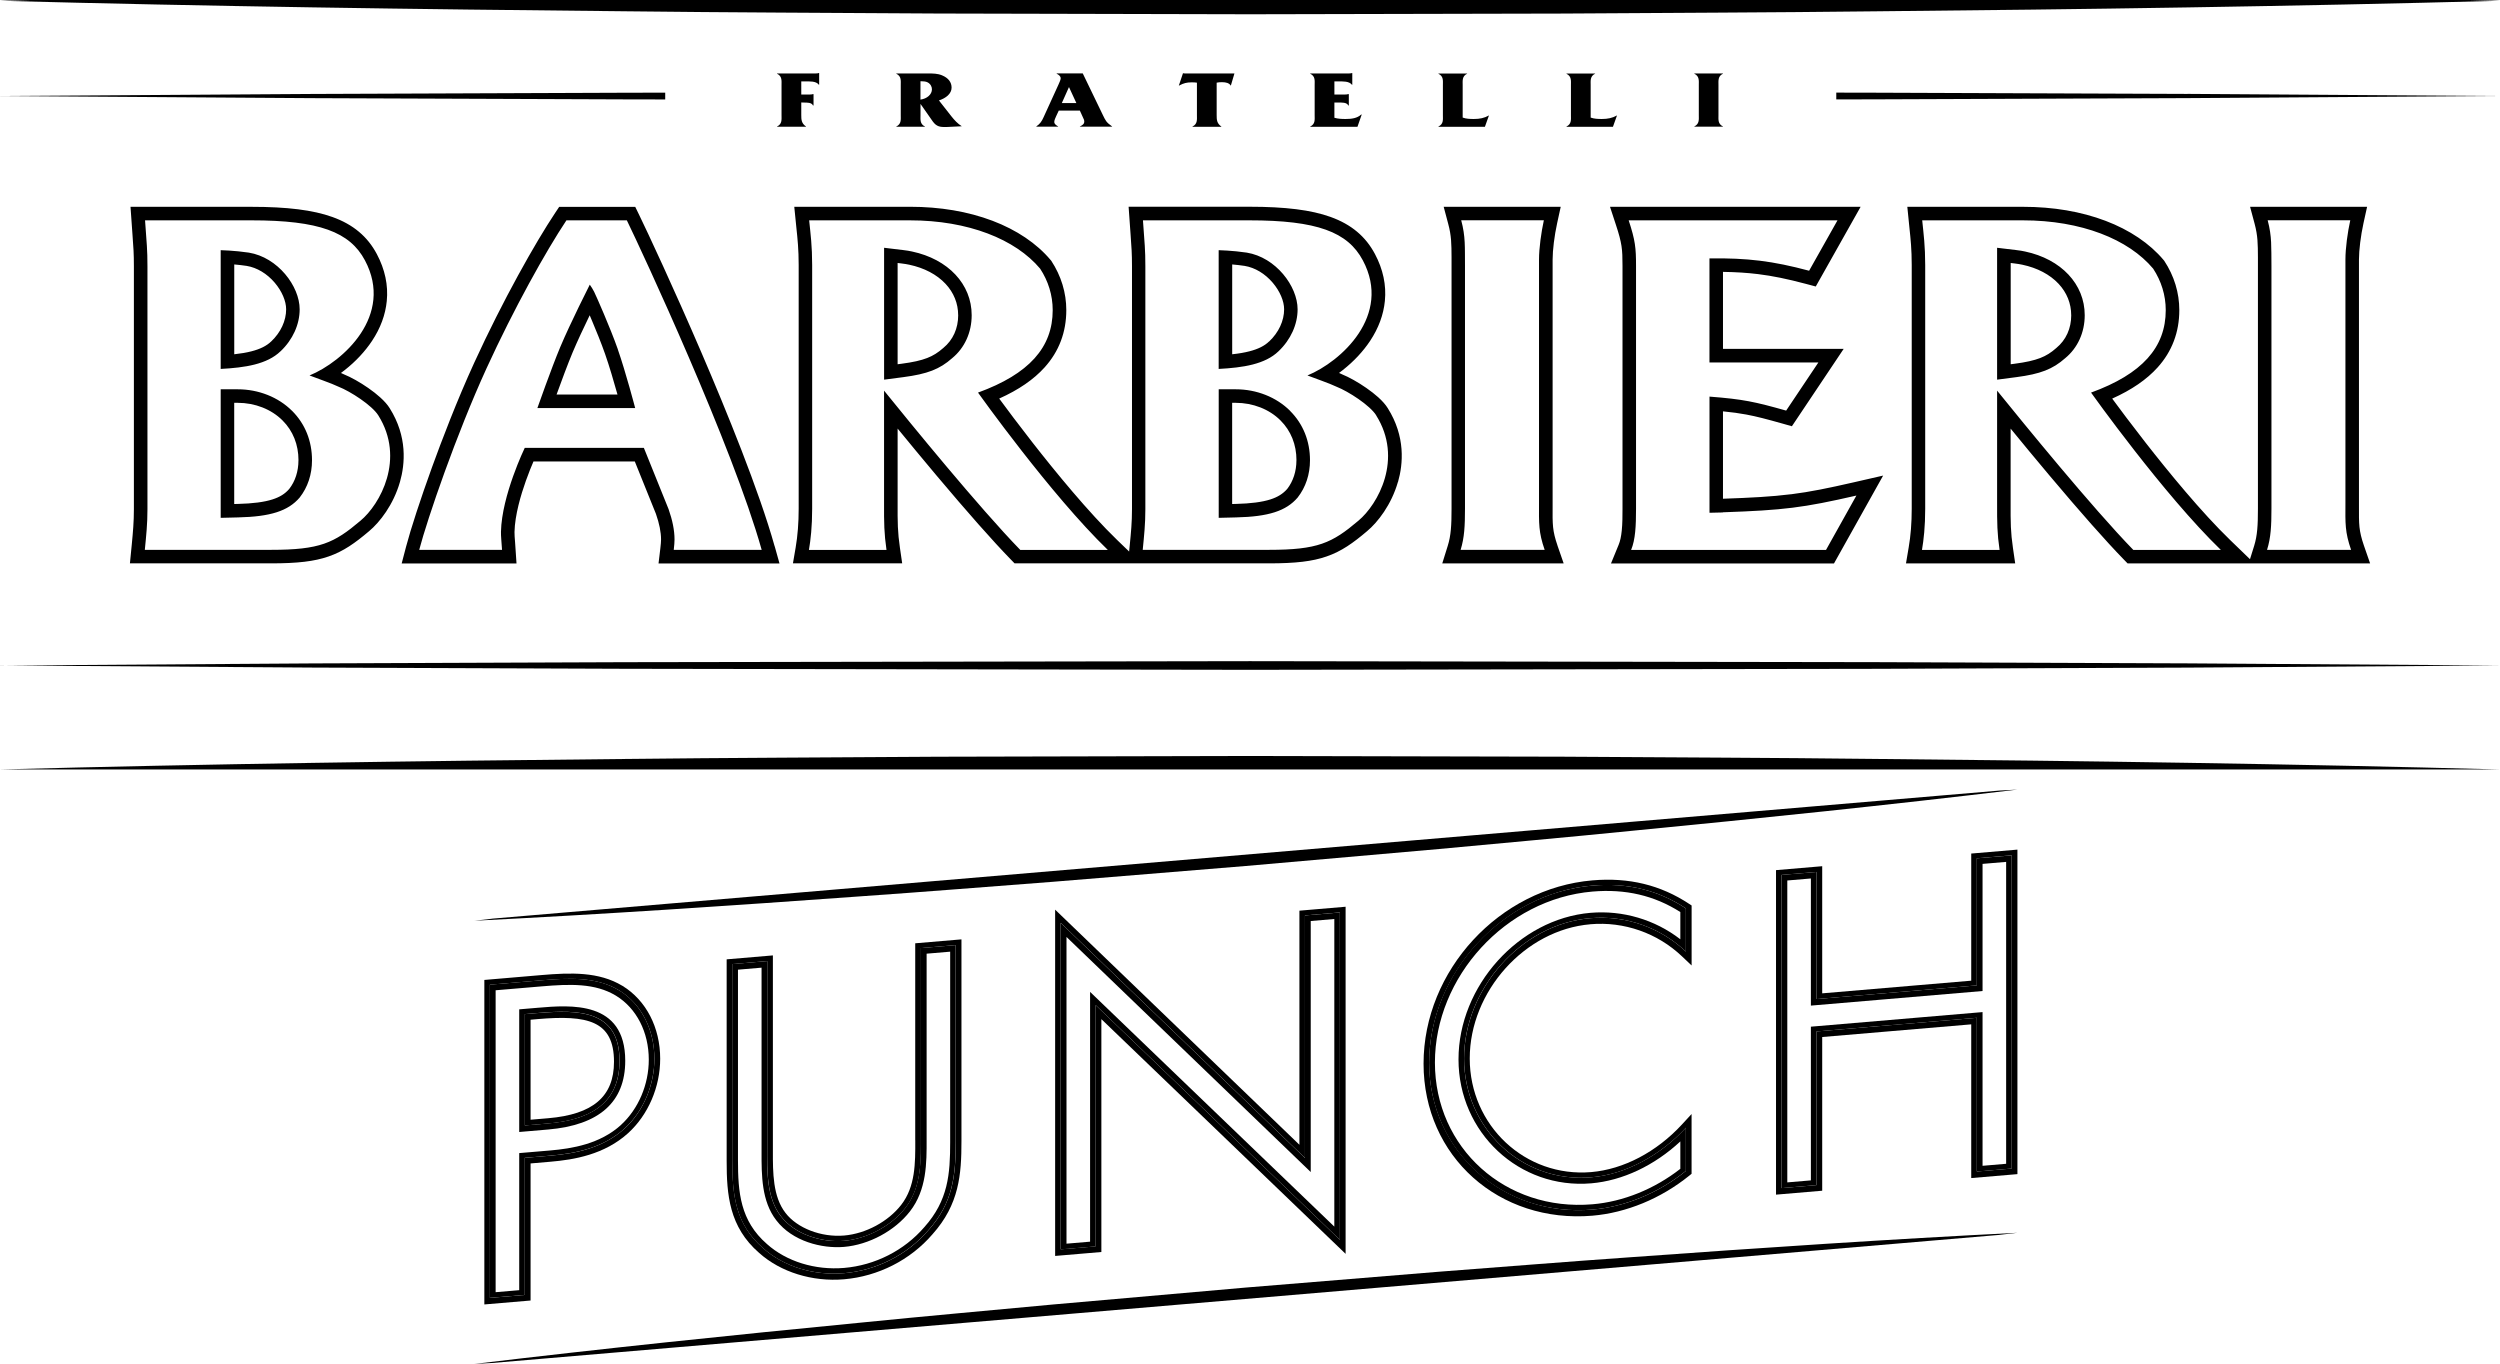
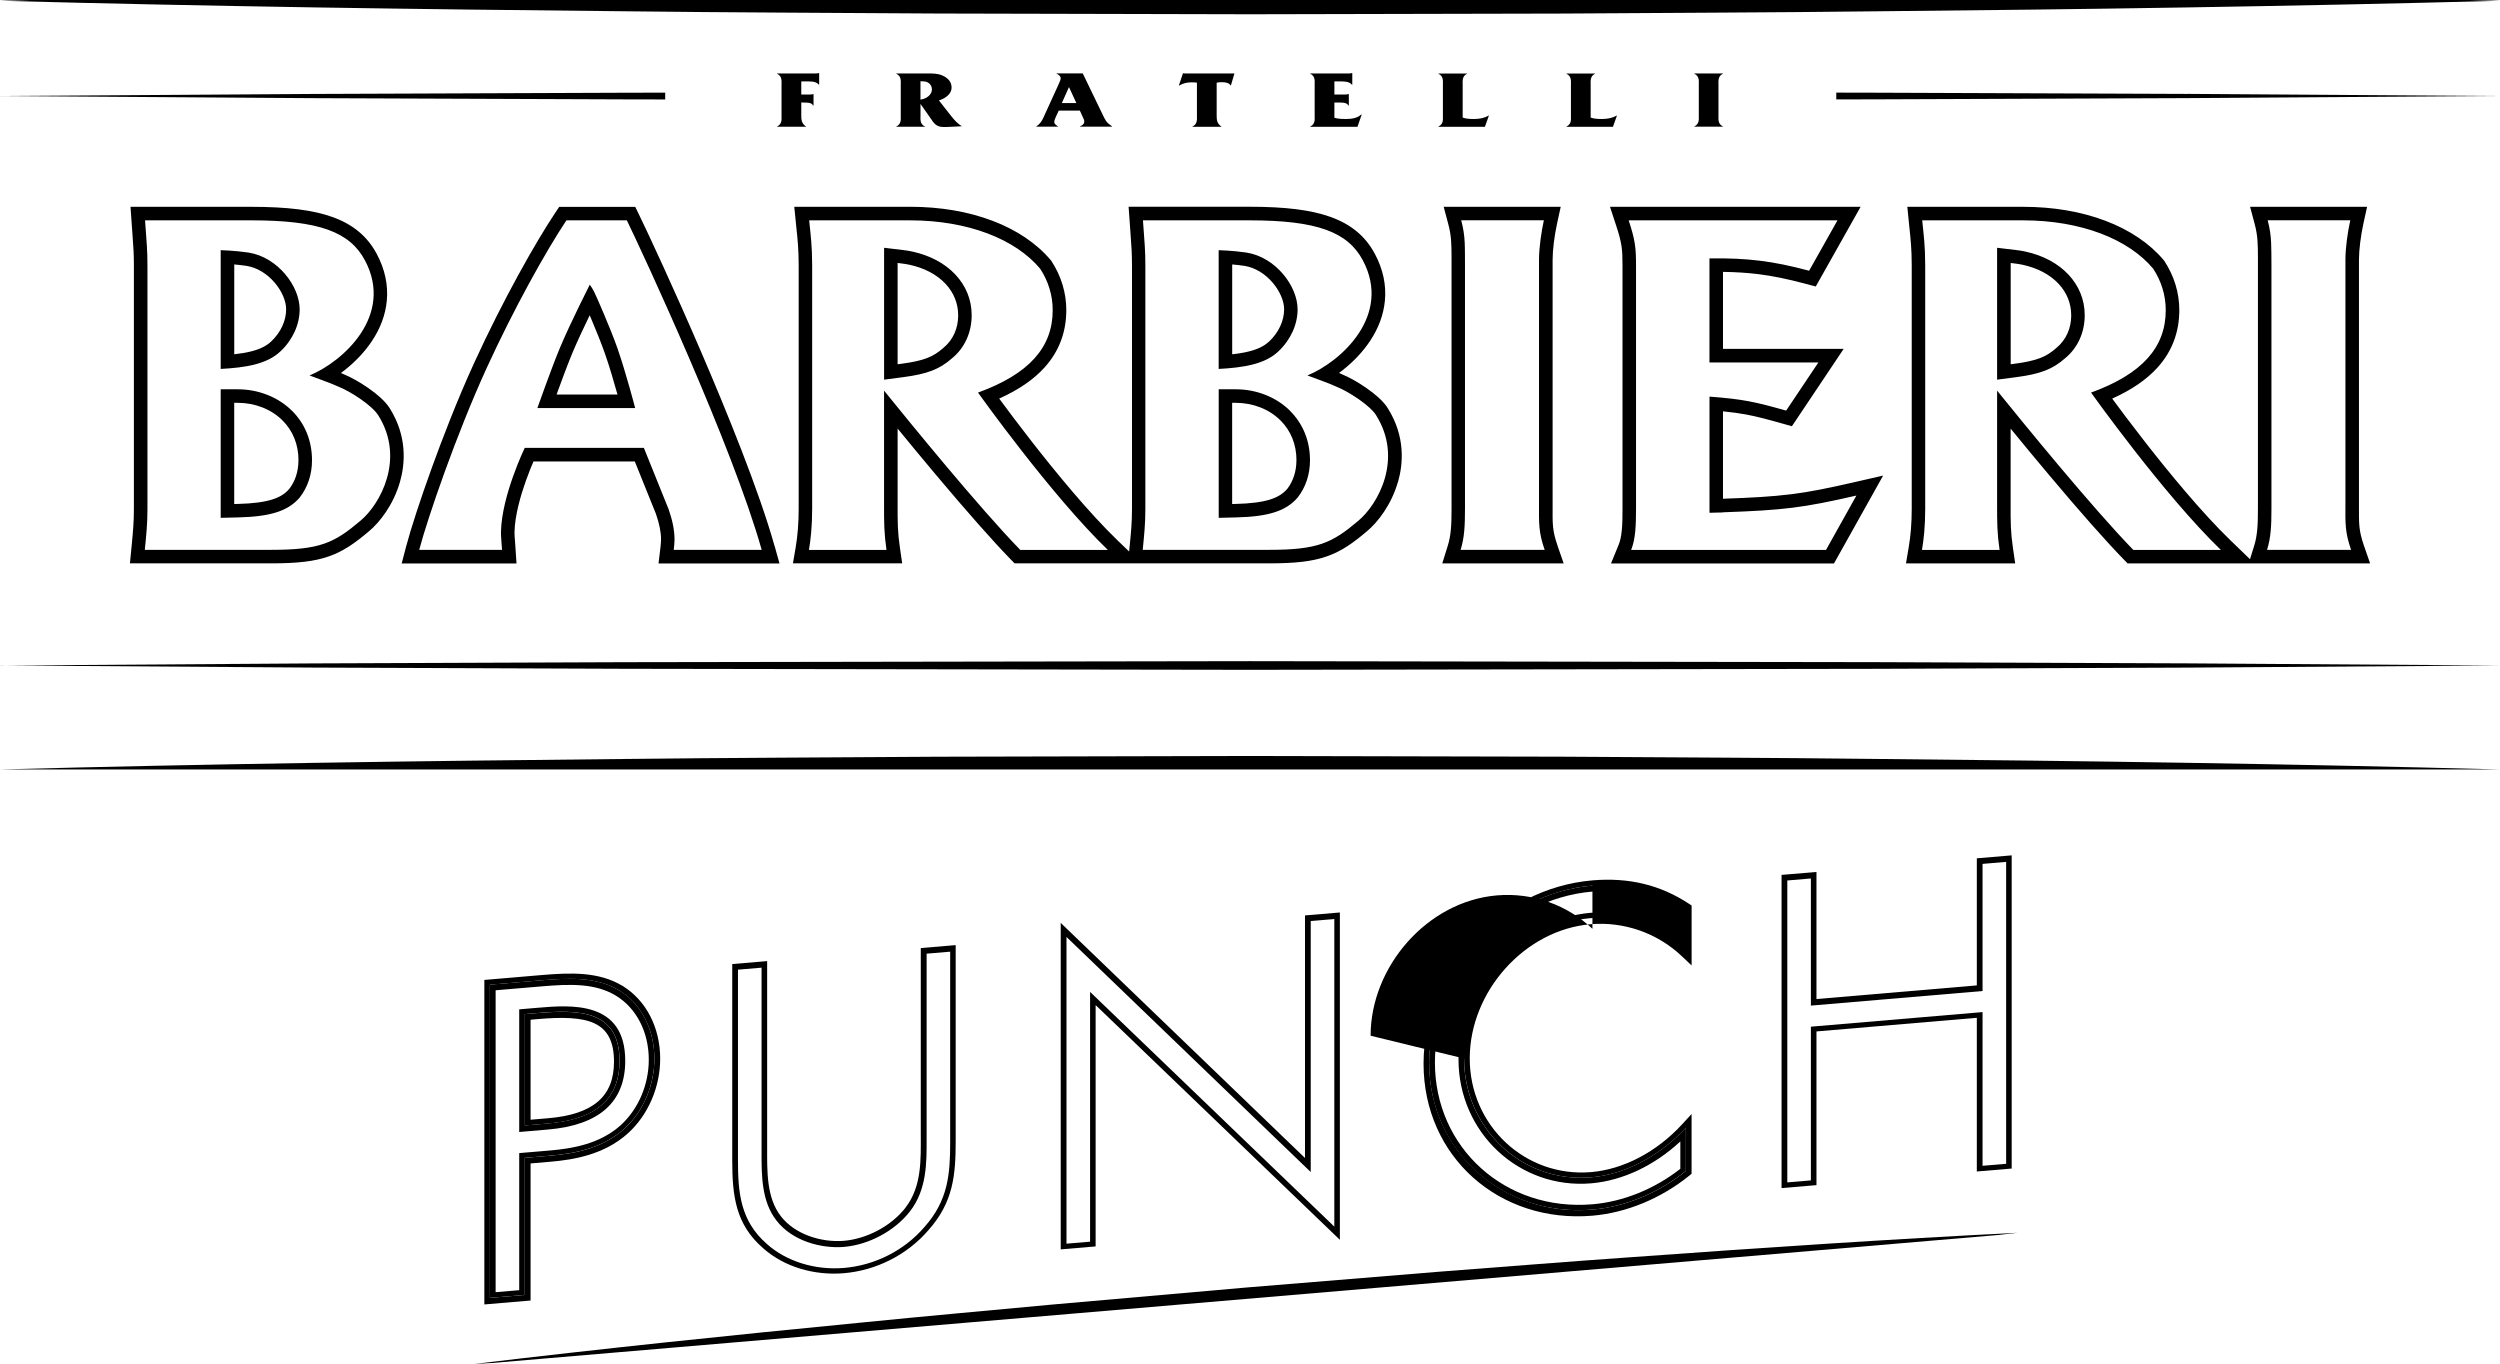
<svg xmlns="http://www.w3.org/2000/svg" id="Livello_2" data-name="Livello 2" viewBox="0 0 635.96 346.95">
  <path d="M0,169.3l79.5-.54,79.5-.31,158.99-.26,158.99.25,79.5.31,79.5.54-79.5.54-79.5.31-158.99.25-158.99-.26-79.5-.31-79.5-.54ZM300.93,18.63l.51.06h12.58l-.92,3.11c-.4-.69-1.24-.89-2.22-.89-.48,0-.92.01-1.38.12v8.24c0,1.17.02,2.1,1.19,2.92v.06h-7.35v-.06c1.33-.64,1.14-1.81,1.14-2.88v-8.28c-.46-.08-.87-.08-1.35-.08-1.26,0-2.04.22-3.07.76l-.19.09,1.06-3.17ZM239.65,19.17c1.6.66,2.42,1.75,2.42,3.12,0,1.55-1.44,2.68-3.22,3.26l3.22,4.1c.74.92,1.52,1.79,2.6,2.47l-3.73.18c-1.82.08-2.69-.1-3.64-1.38l-3.14-4.49v2.87c0,1.08-.19,2.24,1.13,2.88v.06h-7.29v-.06c1.33-.64,1.14-1.81,1.14-2.88v-7.66c0-1.08.19-2.25-1.14-2.88v-.07h8.03c1.33,0,2.42-.01,3.63.48ZM234.42,20.68h-.27v4.66c1.68-.23,2.92-1.32,2.92-2.62,0-.66-.35-1.36-1.08-1.76-.47-.24-1.04-.29-1.58-.29ZM438.3,18.68v.07c-1.33.63-1.15,1.81-1.15,2.88v7.68c0,1.07-.18,2.22,1.15,2.86v.06h-7.3v-.06c1.33-.64,1.15-1.79,1.15-2.86v-7.68c0-1.08.18-2.25-1.15-2.88v-.07h7.3ZM405.78,18.68v.07c-1.33.63-1.14,1.81-1.14,2.9v8.26c.86.32,1.87.36,2.84.36,1.49,0,2.66-.23,3.86-.91l-1.03,2.89h-11.83v-.06c1.33-.64,1.14-1.79,1.14-2.86v-7.68c0-1.08.18-2.25-1.14-2.88v-.07h7.3ZM373.22,18.68v.07c-1.33.63-1.14,1.81-1.14,2.9v8.26c.86.32,1.87.36,2.84.36,1.5,0,2.66-.23,3.85-.91l-1.03,2.89h-11.83v-.06c1.34-.64,1.14-1.79,1.14-2.86v-7.68c0-1.08.2-2.25-1.14-2.88v-.07h7.3ZM208.38,18.56v2.99h-.08c-.73-.96-2.28-.84-3.61-.84h-.86v3.34h1.98c.41,0,.76-.02,1-.11h.14v2.89h-.14c-.35-.78-1.46-.74-2.44-.74l-.54-.03v3.18c0,1.18.02,2.12,1.2,2.94v.06h-7.36v-.06c1.33-.64,1.14-1.79,1.14-2.88v-7.68c0-1.06.18-2.24-1.14-2.86v-.07h9.5c.41,0,.84,0,1.14-.12h.08ZM344,18.58v3h-.07c-.74-.97-2.29-.87-3.61-.87h-.87v3.34h2.53c.38,0,.75-.02,1-.11h.14v2.89h-.14c-.38-.83-1.62-.74-2.62-.74h-.91v3.87c.91.27,1.9.31,2.85.31,1.52,0,2.93-.18,3.96-1.13h.14l-1.08,3.11h-12.02v-.06c1.33-.64,1.13-1.79,1.13-2.86v-7.71c0-1.06.2-2.24-1.13-2.86v-.07h9.48c.41,0,.84,0,1.15-.1h.07ZM275.44,18.68l5.12,10.61c.66,1.32.79,1.79,2.34,2.88v.06h-8.19v-.06c.62-.32,1.11-.59,1.11-1.26,0-.35-.06-.45-.22-.78l-.9-1.99h-5.37l-.65,1.39c-.19.41-.49,1.06-.49,1.48,0,.58.49.84.98,1.16v.06h-5.56v-.06c1.03-.72,1.39-1.32,1.87-2.37l3.75-8.22c.15-.41.59-1.21.59-1.64,0-.56-.49-.92-1.03-1.19v-.07h6.65ZM271.94,22.17h-.02l-1.81,4.05h3.7l-1.87-4.05ZM602.91,143.32h-29.46,0s-32.23,0-32.23,0l-1.01-1.04c-4.57-4.7-10.94-11.91-18.94-21.42-3.53-4.2-6.92-8.3-9.8-11.83v18.77c-.02,5.25,0,7.53.59,11.59l.57,3.93h-27.78l.68-4.02c.52-2.97.78-6.3.78-9.89v-61.99c0-3.96-.28-6.62-.58-9.44l-.54-5.37h29.42c7.69,0,14.76,1.2,20.99,3.56,6.16,2.33,11.26,5.78,14.77,9.96l.18.22c2.53,3.84,3.83,8.14,3.83,12.54,0,5.61-1.86,10.52-5.51,14.57-2.79,3.09-6.58,5.7-11.56,7.94,1.85,2.53,4.85,6.53,8.41,11.1,5.81,7.44,14.27,17.8,21.62,24.9l5.02,4.85,1.06-3.4c.81-2.61.96-5.23.96-9.45v-63.91c-.02-3.46-.03-5.51-.84-8.56l-1.16-4.33h29.77l-.92,4.18c-.7,3.2-1.15,6.84-1.15,9.26v62.67c-.01,2.28-.02,3.91.13,5.37.16,1.44.49,2.84,1.12,4.67l1.58,4.56ZM564.94,139.88c-14.5-14.01-33.01-40.01-33.01-40.01,13-4.74,19-11.5,19-20.98,0-3.79-1.14-7.41-3.2-10.55-6.27-7.48-18.29-12.29-33.13-12.29h-25.62c.36,3.56.76,6.52.76,11.38v61.99c0,4.53-.39,7.95-.82,10.47h19.74c-.62-4.26-.64-6.75-.63-12.09v-28.43c6.64,8.21,24.15,29.71,34.65,40.52h22.26ZM598.08,139.88c-1.57-4.54-1.47-6.67-1.44-11.97v-61.87c0-2.92.55-6.91,1.23-10h-21.01c1.11,4.18.9,6.81.96,11.61v61.75c0,4.35-.15,7.37-1.12,10.47h21.39ZM455.58,125.74c4.94-.62,9.57-1.58,15.91-3.03l7.55-1.73-12.5,22.35h-56.73l1.95-4.75c.38-.92.64-2.1.79-3.62.18-1.72.19-3.77.19-5.55v-61.75c0-2.19-.04-3.65-.26-5.1-.22-1.43-.63-3-1.44-5.44l-1.48-4.51h63.75l-11.41,20.27-2.59-.69c-4.65-1.24-8.37-2-12.07-2.46-2.77-.34-5.63-.52-8.94-.57v19.59h30.7l-13.17,19.68-2.4-.68c-4.05-1.14-6.58-1.81-9.21-2.3-1.76-.33-3.59-.58-5.92-.81v22.23c7.19-.25,12.35-.52,17.27-1.14ZM438.26,130.32v.04l-3.39.08v-29.55c8.64.67,11.5,1.31,19.5,3.56l8.2-12.25h-27.71v-26.47c9.68-.12,16.04.65,25.35,3.14l7.22-12.82h-53.12c1.68,5.11,1.87,6.99,1.87,11.62v61.75c0,4.39-.16,7.83-1.25,10.47h49.58l7.73-13.83c-13.56,3.11-18.44,3.72-33.99,4.26ZM530.32,80.17c0,4.43-1.81,8.35-4.96,10.94-3.18,2.81-6.31,4.03-12.43,4.83l-4.9.64v-33.55l4.85.58c.91.11,1.63.22,2.27.37,9.19,1.95,15.17,8.31,15.17,16.19ZM526.88,80.17c0-2.97-1.11-5.73-3.2-7.97-2.22-2.37-5.41-4.05-9.23-4.86-.55-.12-1.16-.22-1.97-.32l-.99-.12v25.76l1.01-.13c2.89-.38,4.89-.83,6.52-1.46,1.51-.59,2.73-1.35,4.07-2.54,2.49-2.05,3.8-4.99,3.8-8.37ZM157.17,88.9c2,5.71,4.41,14.91,4.41,14.91h-24.88s3.57-10.15,5.8-15.48c2.57-6.12,7.53-15.92,7.53-15.92,0,0,.99,1.31,1.66,3.03-.12-.32,3.48,7.73,5.49,13.45ZM157.08,100.37c-.92-3.29-2.1-7.32-3.16-10.33-.97-2.77-2.32-6.08-3.29-8.37-.22-.52-.42-1.01-.62-1.47-1.5,3.09-3.18,6.68-4.35,9.46-1.23,2.94-2.91,7.47-4.08,10.71h15.5ZM101.74,122.6c-1.66,5.8-5.14,10.27-7.85,12.52-3.54,3-6.51,5.13-10.32,6.44-3.61,1.25-7.85,1.75-14.64,1.75h-35.88l.47-4.77c.31-3.24.54-5.75.54-9.02v-61.74c0-3.29-.11-4.8-.36-8.12l-.5-7.05h30.73c9.15,0,15.7.82,20.63,2.59,2.67.96,4.88,2.19,6.76,3.77,1.86,1.56,3.34,3.41,4.54,5.66,2.07,3.9,2.93,7.92,2.53,11.95-.34,3.48-1.6,6.9-3.75,10.14-1.77,2.67-4.16,5.24-6.94,7.42-.32.25-.65.5-.97.74.29.12.56.24.79.36,1.72.69,4.05,1.99,6.16,3.46,1.14.79,2.16,1.59,3.03,2.38,1.08.98,1.88,1.88,2.43,2.77,4.53,7.21,3.91,14.18,2.6,18.77ZM96.23,105.66c-1.6-2.55-7.06-6.09-10.14-7.3-1.58-.79-6.2-2.38-7.35-2.85,8.51-3.5,21.56-15.25,14.1-29.27-3.84-7.23-11.65-10.19-28.89-10.19h-27.05c.42,5.98.61,7.35.61,11.73v61.74c0,3.83-.31,6.67-.67,10.35h32.09c12.43,0,16.05-1.71,22.76-7.4,5-4.15,11.47-15.77,4.54-26.81ZM74.31,104.52c3.31,3.31,5.06,7.66,5.06,12.57,0,3.59-1.09,6.86-3.14,9.48-2.94,3.43-7.44,4.86-15.65,5.05l-4.44.11v-32.7h4.33c5.3,0,10.34,2,13.83,5.49ZM75.93,117.09c0-3.98-1.4-7.49-4.06-10.14-2.85-2.85-7-4.48-11.4-4.48h-.89v25.74l.91-.02c3.82-.09,6.71-.47,8.83-1.15,1.87-.6,3.19-1.42,4.26-2.67,1.52-1.95,2.34-4.48,2.34-7.27ZM71.37,89.35c-3.42,3.32-9.01,4.17-15.23,4.5v-30.21s3.56.08,7.15.62c7.38,1.2,12.94,8.54,12.94,14.43,0,3.79-1.72,7.7-4.86,10.67ZM68.97,86.88c2.44-2.3,3.82-5.28,3.82-8.2,0-2.1-1.08-4.62-2.89-6.75-1.98-2.33-4.52-3.85-7.14-4.29-.98-.15-2.05-.27-3.17-.37v22.85c1.69-.18,3.13-.43,4.37-.75,2.23-.57,3.87-1.39,5.02-2.51ZM396.19,138.76l1.58,4.56h-30.88l1.39-4.46c.82-2.61.97-5.23.97-9.45v-63.94c-.02-3.44-.03-5.48-.85-8.53l-1.15-4.33h29.77l-.91,4.17c-.7,3.2-1.15,6.84-1.15,9.27v62.69c-.02,2.26-.03,3.89.12,5.36.15,1.44.49,2.84,1.12,4.67ZM392.94,139.88c-1.57-4.54-1.46-6.67-1.44-11.97v-61.87c0-2.92.56-6.91,1.23-10h-21.02c1.12,4.18.91,6.81.96,11.61v61.75c0,4.35-.15,7.37-1.11,10.47h21.38ZM197.07,138.96l1.22,4.37h-30.77l.46-3.84c.12-1.01.18-1.76.18-2.25,0-1.87-.44-4.06-1.3-6.52l-5.38-13.34h-25.77c-.48,1.12-1.21,2.87-1.93,4.91-1.27,3.57-2.81,8.73-2.9,13.05-.01.6.05,1.44.15,2.66l.36,5.33h-29.21l1.13-4.31c1.16-4.42,3.68-12.13,6.57-20.12,2.47-6.81,6.33-16.95,10.74-26.59,7.29-15.93,15.6-30.64,20.6-38.15l1.02-1.53h19.36s.94,1.93.94,1.93c2.16,4.43,8.9,18.86,15.93,35.22,6.3,14.67,14.65,35.1,18.59,49.2ZM193.76,139.88c-7.37-26.31-30.38-75.79-34.3-83.83h-15.37c-5.24,7.87-13.37,22.46-20.34,37.68-7.66,16.76-14.99,38.08-17.11,46.15h21.07c-.13-2.01-.3-3.56-.27-4.62.2-9.25,6.05-21.33,6.05-21.33h30.3l6.29,15.6c.96,2.73,1.51,5.34,1.51,7.7,0,.66-.07,1.55-.2,2.65h22.37ZM355.61,122.6c-1.66,5.8-5.14,10.27-7.85,12.52-3.54,3-6.5,5.13-10.32,6.44-3.6,1.25-7.85,1.75-14.64,1.75h-32.5.01s-32.22,0-32.22,0l-1.01-1.04c-4.57-4.7-10.94-11.91-18.94-21.42-3.53-4.2-6.91-8.3-9.8-11.83v18.77c-.02,5.24,0,7.52.59,11.59l.57,3.93h-27.79l.69-4.02c.51-2.98.77-6.3.77-9.89v-61.99c0-3.94-.28-6.61-.58-9.44l-.54-5.37h29.42c7.69,0,14.76,1.2,21,3.56,6.15,2.33,11.26,5.78,14.77,9.96l.18.21c2.53,3.85,3.83,8.15,3.83,12.55,0,5.61-1.85,10.51-5.51,14.57-2.79,3.09-6.58,5.7-11.56,7.94,2.06,2.81,4.99,6.71,8.41,11.1,5.81,7.44,14.27,17.8,21.62,24.9l3.02,2.91.16-1.6c.32-3.26.57-5.83.57-9.2v-61.74c0-3.3-.12-4.81-.36-8.13l-.5-7.04h30.73c9.15,0,15.71.82,20.63,2.59,2.66.96,4.88,2.19,6.76,3.77,1.86,1.56,3.34,3.41,4.54,5.66,2.07,3.89,2.93,7.91,2.53,11.95-.34,3.48-1.6,6.9-3.75,10.15-1.77,2.67-4.17,5.24-6.94,7.42-.32.25-.65.5-.97.74.29.12.55.24.78.36,1.72.69,4.05,1.99,6.16,3.46,1.15.79,2.16,1.6,3.03,2.37,1.08.98,1.88,1.89,2.43,2.78,4.53,7.21,3.91,14.18,2.6,18.77ZM281.8,139.88c-14.5-14.01-33.01-40.01-33.01-40.01,13-4.74,19-11.5,19-20.98,0-3.79-1.13-7.41-3.2-10.55-6.27-7.48-18.29-12.29-33.13-12.29h-25.62c.36,3.56.76,6.52.76,11.38v61.99c0,4.53-.39,7.95-.82,10.47h19.73c-.61-4.26-.64-6.75-.62-12.09v-28.43c6.64,8.21,24.15,29.71,34.65,40.52h22.26ZM350.09,105.66c-1.6-2.55-7.06-6.09-10.14-7.3-1.58-.79-6.2-2.38-7.36-2.85,8.51-3.5,21.56-15.25,14.1-29.27-3.84-7.23-11.65-10.19-28.89-10.19h-27.05c.42,5.98.61,7.35.61,11.73v61.74c0,3.83-.31,6.67-.67,10.35h32.09c12.43,0,16.05-1.71,22.76-7.4,5-4.15,11.47-15.77,4.53-26.81ZM328.17,104.52c3.32,3.31,5.07,7.66,5.07,12.57,0,3.59-1.09,6.86-3.14,9.48-2.94,3.43-7.44,4.86-15.64,5.05l-4.44.11v-32.7h4.34c5.3,0,10.33,2,13.83,5.49ZM329.8,117.09c0-3.98-1.4-7.49-4.06-10.14-2.85-2.85-7-4.48-11.4-4.48h-.9v25.74l.91-.02c3.83-.09,6.71-.47,8.83-1.15,1.85-.59,3.2-1.44,4.27-2.67,1.51-1.95,2.34-4.48,2.34-7.27ZM325.24,89.35c-3.42,3.32-9.01,4.17-15.23,4.5v-30.21s3.56.08,7.14.62c7.39,1.2,12.94,8.54,12.94,14.43,0,3.79-1.72,7.7-4.86,10.67ZM322.84,86.88c2.44-2.3,3.82-5.28,3.82-8.2,0-2.1-1.08-4.62-2.89-6.75-1.98-2.33-4.52-3.85-7.14-4.29-.99-.15-2.05-.27-3.18-.37v22.85c1.7-.18,3.13-.43,4.37-.75,2.23-.57,3.87-1.39,5.01-2.51ZM247.18,80.17c0,4.43-1.81,8.35-4.96,10.94-3.17,2.81-6.31,4.03-12.43,4.83l-4.89.64v-33.55l4.84.58c.91.11,1.63.22,2.27.37,9.19,1.95,15.17,8.31,15.17,16.19ZM243.74,80.17c0-2.97-1.11-5.73-3.21-7.97-2.22-2.37-5.41-4.05-9.23-4.86-.55-.12-1.15-.22-1.97-.32l-.99-.12v25.76l1.01-.13c2.89-.38,4.9-.83,6.52-1.46,1.51-.59,2.73-1.35,4.08-2.54,2.49-2.04,3.8-4.99,3.8-8.36ZM169.21,23.57l-10.22.02-79.5.31L0,24.43l79.5.54,79.5.31,10.22.02v-1.72ZM556.47,23.89l-79.5-.31-9.85-.02v1.73l9.85-.02,79.5-.31,79.5-.54-79.5-.54Z" />
  <path d="M158.33,250.78h0c-6-3.63-13.15-3.37-20.57-2.74l-14.55,1.24v82.55l11.76-1v-34.87l5.01-.43c6.06-.51,13.78-1.81,19.83-7.3,5.09-4.65,8.13-11.72,8.13-18.91,0-7.94-3.59-14.87-9.6-18.54ZM158.86,287.1c-5.39,4.89-12.26,6.33-18.91,6.89l-6.45.55v34.87l-8.88.75v-79.67l13.11-1.11c6.87-.58,13.94-.97,19.76,2.55,5.92,3.62,8.98,10.33,8.98,17.42,0,6.44-2.64,13.22-7.61,17.76Z" />
  <path d="M157.49,251.92c-5.81-3.52-12.89-3.13-19.76-2.55l-13.11,1.11v79.67l8.88-.75v-34.87l6.45-.55c6.65-.57,13.52-2,18.91-6.89,4.97-4.54,7.61-11.32,7.61-17.76,0-7.08-3.06-13.8-8.98-17.42ZM157.97,286.17c-5.34,4.85-12.42,6.01-18,6.49l-7.89.67v34.87l-6,.51v-76.8l11.67-.99c7.21-.61,13.61-.86,18.93,2.36,5.24,3.2,8.36,9.29,8.36,16.29,0,6.34-2.65,12.55-7.08,16.6Z" />
  <path d="M136.78,257.7l-3.28.28v28.32l5.91-.5c9.83-.84,18.18-4.5,18.18-15.92,0-13-10.46-13.05-20.82-12.17ZM139.44,284.46l-4.47.38v-25.44l1.84-.16c12.57-1.07,19.38.35,19.38,10.86,0,8.82-5.32,13.39-16.74,14.36Z" />
  <path d="M136.8,256.36l-4.72.4v31.2l7.35-.63c13.02-1.11,19.62-6.99,19.62-17.48,0-15.38-13.93-14.2-22.26-13.49ZM139.42,285.79l-5.91.5v-28.32l3.28-.28c10.35-.88,20.82-.82,20.82,12.17,0,11.42-8.35,15.08-18.18,15.92Z" />
-   <path d="M232.83,290.06c.02,5.8.04,11.79-3.58,16.44-3.32,4.27-9.02,7.33-14.53,7.8-5.81.49-11.93-1.87-14.9-5.75-3.23-4.15-3.22-10.29-3.21-15.71v-49.8s-11.76,1-11.76,1v51.32c0,8.53.63,16.74,8.26,23.36,5.46,4.89,13.54,7.4,21.61,6.71,8.67-.74,16.87-4.91,22.48-11.44,6.83-7.63,7.38-15.25,7.38-23.71v-51.32l-11.76,1v50.11ZM234.25,241.17l8.88-.75v49.88c0,8.67-.64,15.59-6.97,22.67-5.5,6.39-13.42,10.23-21.45,10.91-7.5.64-15.22-1.56-20.6-6.39-6.97-6.06-7.82-13.28-7.82-22.37v-49.88l8.88-.75v47.45c0,5.92-.21,12.7,3.49,17.45,3.48,4.56,10.25,6.74,16.06,6.25,5.71-.48,11.94-3.66,15.64-8.41,4.22-5.43,3.91-12.38,3.91-18.61v-47.45Z" />
  <path d="M230.34,307.23c-3.7,4.75-9.93,7.92-15.64,8.41-5.81.49-12.57-1.68-16.06-6.25-3.7-4.75-3.49-11.53-3.49-17.45v-47.45l-8.88.75v49.88c0,9.09.85,16.31,7.82,22.37,5.39,4.83,13.1,7.03,20.6,6.39,8.03-.68,15.96-4.53,21.45-10.91,6.34-7.08,6.97-14.01,6.97-22.67v-49.88l-8.88.75v47.45c0,6.24.32,13.18-3.91,18.61ZM241.71,242.08v48.44c0,8.1-.48,14.84-6.59,21.66-5.09,5.92-12.53,9.69-20.4,10.36-7.34.62-14.66-1.64-19.61-6.07-6.82-5.93-7.38-13.18-7.38-21.36v-48.44l6-.51v46.92c-.01,5.86-.02,12.5,3.76,17.36,4.07,5.33,11.58,7.23,17.23,6.75,6.33-.54,12.9-4.08,16.75-9.02,4.29-5.51,4.27-12.33,4.25-18.35v-47.22s6-.51,6-.51Z" />
-   <path d="M330.55,291.21l-62.14-59.81v88.09l11.76-1v-59.24l62.13,59.71v-88.3l-11.75,1v59.56ZM331.96,232.86l8.87-.75v83.27l-62.13-59.71v61.39l-8.88.75v-83.06l62.14,59.81v-61.71Z" />
  <path d="M269.83,317.82l8.88-.75v-61.39l62.13,59.71v-83.27l-8.87.75v61.71l-62.14-59.81v83.06ZM271.29,238.34l62.14,59.81v-63.86l6-.51v78.25l-62.13-59.71v63.54l-6,.51v-78.03Z" />
-   <path d="M404.58,235.11c8.56-.73,17.04,2.24,23.27,8.15l2.47,2.34v-15.26l-.58-.38c-7.31-4.84-15.37-6.8-24.64-6.01-23.69,2.01-42.97,22.93-42.97,46.62s19.27,40.69,42.97,38.68c8.65-.74,17.4-4.35,24.62-10.18l.59-.48v-15.2l-2.45,2.66c-6.45,7-14.86,11.41-23.08,12.11-16.75,1.42-30.9-11.81-30.9-28.9s14.05-32.73,30.69-34.14ZM372.44,269.27c0,17.54,14.48,31.73,32.34,30.22,8.98-.76,17.75-5.74,24.09-12.62v10.99c-6.87,5.55-15.32,9.12-23.78,9.84-22.51,1.91-41.53-14.75-41.53-37.36s18.71-43.12,41.53-45.06c8.88-.75,16.7,1.12,23.78,5.8v10.99c-6.34-6.01-15.11-9.28-24.31-8.5-17.75,1.51-32.12,18.16-32.12,35.7Z" />
+   <path d="M404.58,235.11c8.56-.73,17.04,2.24,23.27,8.15l2.47,2.34v-15.26l-.58-.38c-7.31-4.84-15.37-6.8-24.64-6.01-23.69,2.01-42.97,22.93-42.97,46.62s19.27,40.69,42.97,38.68c8.65-.74,17.4-4.35,24.62-10.18l.59-.48v-15.2l-2.45,2.66c-6.45,7-14.86,11.41-23.08,12.11-16.75,1.42-30.9-11.81-30.9-28.9s14.05-32.73,30.69-34.14ZM372.44,269.27c0,17.54,14.48,31.73,32.34,30.22,8.98-.76,17.75-5.74,24.09-12.62v10.99c-6.87,5.55-15.32,9.12-23.78,9.84-22.51,1.91-41.53-14.75-41.53-37.36s18.71-43.12,41.53-45.06v10.99c-6.34-6.01-15.11-9.28-24.31-8.5-17.75,1.51-32.12,18.16-32.12,35.7Z" />
  <path d="M428.86,242.07v-10.99c-7.08-4.68-14.9-6.56-23.78-5.8-22.82,1.94-41.53,22.23-41.53,45.06s19.02,39.27,41.53,37.36c8.45-.72,16.91-4.29,23.78-9.84v-10.99c-6.34,6.88-15.11,11.85-24.09,12.62-17.86,1.52-32.34-12.68-32.34-30.22s14.37-34.19,32.12-35.7c9.19-.78,17.97,2.49,24.31,8.5ZM371.02,269.49c0,18.65,15.47,33.09,33.77,31.53,7.96-.68,16.05-4.51,22.66-10.66v6.97c-6.62,5.16-14.52,8.36-22.34,9.02-22.11,1.88-40.09-14.29-40.09-36.05s17.98-41.62,40.09-43.5c8.38-.71,15.7.99,22.34,5.21v6.93c-6.46-5-14.63-7.43-22.87-6.73-18.19,1.55-33.56,18.61-33.56,37.26Z" />
  <g>
-     <path d="M501.45,217.13v32.34l-37.91,3.22v-32.34l-11.75,1v82.55l11.75-1v-39.1l37.91-3.22v39.1l11.75-1v-82.55l-11.75,1ZM511.74,297.26l-8.87.75v-39.1l-40.79,3.47v39.1l-8.88.75v-79.67l8.88-.75v32.33l40.79-3.47v-32.34l8.87-.75v79.67Z" />
    <path d="M502.87,250.67l-40.79,3.47v-32.33l-8.88.75v79.67l8.88-.75v-39.1l40.79-3.47v39.1l8.87-.75v-79.67l-8.87.75v32.34ZM504.33,219.76l6-.51v76.8l-6,.51v-39.1l-43.67,3.71v39.1l-6,.51v-76.8l6-.51v32.34l43.67-3.71v-32.34Z" />
  </g>
-   <path d="M125.21,233.7c-1.51.18-3.01.34-4.52.52,32.71-1.64,65.42-3.83,98.13-6.2,16.35-1.14,32.71-2.47,49.06-3.71l49.06-4.02,49.06-4.31c16.35-1.54,32.71-2.98,49.06-4.63,32.71-3.18,65.42-6.56,98.13-10.49-1.5.07-3,.17-4.5.24l-383.5,32.59Z" />
  <path d="M508.68,314.12c1.51-.18,3.01-.34,4.52-.52-32.71,1.64-65.42,3.83-98.13,6.2-16.35,1.14-32.71,2.47-49.06,3.71l-49.06,4.02-49.06,4.31c-16.35,1.54-32.71,2.98-49.06,4.63-32.71,3.18-65.42,6.56-98.13,10.49,1.5-.07,3-.17,4.5-.24l383.5-32.59Z" />
  <path d="M476.97,193.06c-26.5-.32-53-.38-79.5-.57l-79.5-.18-79.5.19c-26.5.19-53,.26-79.5.57C105.99,193.58,53,194.32,0,195.74h635.96c-53-1.43-105.99-2.18-158.99-2.68Z" />
  <path d="M7.78,0C5.18.07,2.59.13,0,.2c53,1.42,105.99,2.16,158.99,2.67,26.5.32,53,.39,79.5.57l79.5.19,79.5-.18c26.5-.19,53-.25,79.5-.57,53-.5,105.99-1.25,158.99-2.68-2.58-.07-5.15-.13-7.73-.2H7.78Z" />
</svg>